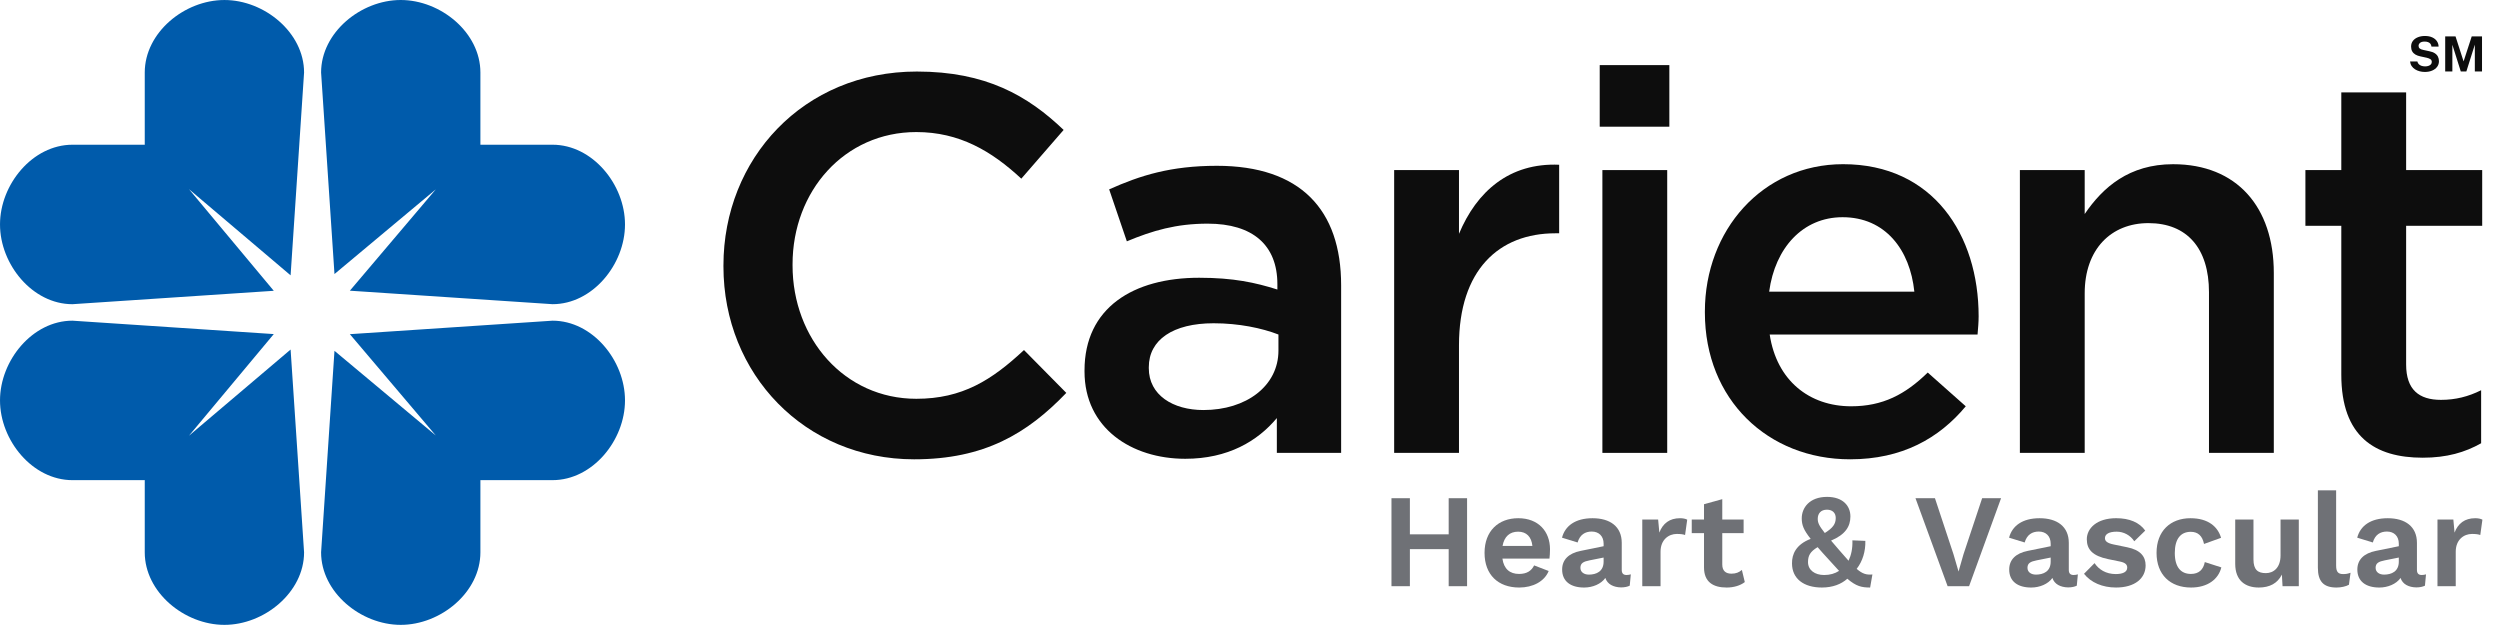
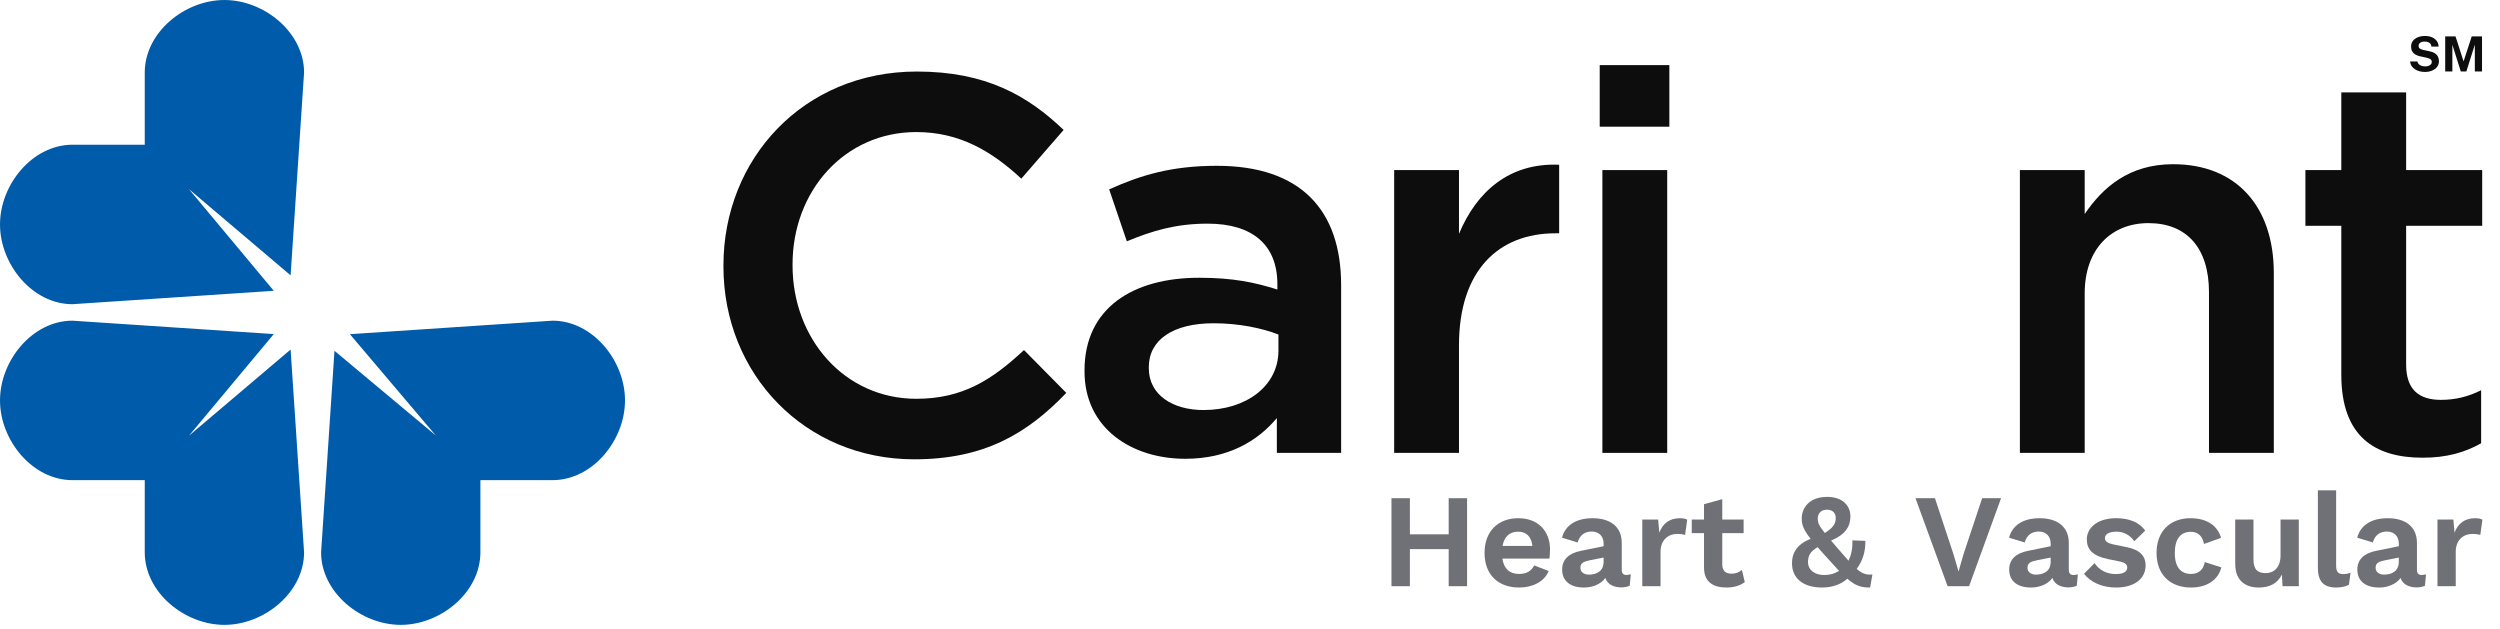
<svg xmlns="http://www.w3.org/2000/svg" fill="none" height="70" viewBox="0 0 278 70" width="278">
  <g clip-rule="evenodd" fill-rule="evenodd">
    <path d="m101.655 51.075c7.804 0 12.569-2.859 16.918-7.385l-4.706-4.765c-3.574 3.335-6.85 5.42-11.974 5.42-7.982 0-13.761-6.671-13.761-14.83v-.119c0-8.159 5.778-14.711 13.761-14.711 4.765 0 8.34 2.084 11.676 5.182l4.707-5.42c-3.992-3.812-8.639-6.492-16.323-6.492-12.63 0-21.506 9.708-21.506 21.56v.119c0 11.971 9.055 21.441 21.208 21.441z" fill="#0d0d0d" />
    <path d="m149.134 50.361v-18.642c0-8.398-4.529-13.282-13.821-13.282-5.124 0-8.519 1.072-11.975 2.621l1.967 5.777c2.859-1.191 5.481-1.965 8.995-1.965 5.004 0 7.745 2.382 7.745 6.73v.596c-2.444-.774-4.886-1.31-8.699-1.31-7.327 0-12.748 3.335-12.748 10.304v.119c0 6.313 5.242 9.708 11.2 9.708 4.766 0 8.042-1.966 10.187-4.527v3.871zm-6.971-11.376c0 3.931-3.574 6.611-8.34 6.611-3.396 0-6.076-1.668-6.076-4.646v-.119c0-3.038 2.68-4.884 7.209-4.884 2.799 0 5.361.536 7.207 1.251z" fill="#0d0d0d" />
    <path d="m155.03 50.361h7.209v-11.971c0-8.338 4.409-12.448 10.722-12.448h.417v-7.623c-5.539-.238-9.174 2.978-11.139 7.683v-7.088h-7.209z" fill="#0d0d0d" />
    <path d="m177.888 14.089h7.744v-6.849h-7.744zm.298 36.271h7.208v-31.447h-7.208z" fill="#0d0d0d" />
-     <path d="m205.726 51.075c5.778 0 9.889-2.323 12.867-5.896l-4.229-3.752c-2.502 2.442-5.004 3.752-8.518 3.752-4.647 0-8.282-2.859-9.056-7.981h23.114c.06-.715.12-1.37.12-2.025 0-9.053-5.064-16.915-15.072-16.915-8.996 0-15.369 7.385-15.369 16.379v.119c0 9.708 7.029 16.319 16.143 16.319zm-8.996-18.642c.656-4.884 3.753-8.279 8.162-8.279 4.765 0 7.506 3.633 7.983 8.279z" fill="#0d0d0d" />
    <path d="m224.611 50.361h7.207v-17.748c0-4.884 2.919-7.802 7.089-7.802 4.289 0 6.732 2.799 6.732 7.683v17.868h7.208v-20.012c0-7.326-4.11-12.09-11.199-12.09-4.886 0-7.805 2.561-9.83 5.539v-4.884h-7.207z" fill="#0d0d0d" />
    <path d="m269.408 50.897c2.681 0 4.706-.596 6.494-1.608v-5.896c-1.431.715-2.861 1.072-4.469 1.072-2.442 0-3.871-1.132-3.871-3.931v-15.426h8.458v-6.194h-8.458v-8.636h-7.209v8.636h-3.992v6.194h3.992v16.557c0 6.909 3.753 9.232 9.055 9.232z" fill="#0d0d0d" />
    <path d="m161.093 55.401v4.017h-4.314v-4.017h-2.047v9.784h2.047v-4.121h4.314v4.121h2.046v-9.784z" fill="#6f7176" />
    <path d="m172.361 61.079c0-1.986-1.29-3.454-3.529-3.454-2.209 0-3.75 1.423-3.75 3.854 0 2.431 1.511 3.854 3.854 3.854 1.512 0 2.802-.667 3.277-1.838l-1.617-.623c-.296.593-.8.949-1.675.949-1.022 0-1.69-.548-1.853-1.705h5.233c.03-.267.06-.637.06-1.038zm-3.544-1.957c.919 0 1.482.563 1.586 1.586h-3.32c.193-1.052.8-1.586 1.734-1.586z" fill="#6f7176" />
-     <path d="m180.872 63.94c-.356 0-.534-.178-.534-.563v-3.009c0-1.823-1.305-2.742-3.247-2.742-1.927 0-3.055.86-3.396 2.164l1.735.534c.253-.875.846-1.216 1.572-1.216.785 0 1.32.504 1.32 1.349v.282l-2.551.519c-1.334.267-2.061.978-2.061 2.075 0 1.304.935 2.001 2.446 2.001.935 0 1.883-.385 2.358-1.067.223.697.904 1.038 1.749 1.052.401 0 .727-.074.964-.193l.119-1.26c-.133.044-.311.074-.474.074zm-4.197-.044c-.519 0-.934-.267-.934-.756 0-.519.341-.697 1.024-.83l1.556-.311v.46c0 1.082-.801 1.438-1.646 1.438z" fill="#6f7176" />
+     <path d="m180.872 63.94c-.356 0-.534-.178-.534-.563v-3.009c0-1.823-1.305-2.742-3.247-2.742-1.927 0-3.055.86-3.396 2.164l1.735.534c.253-.875.846-1.216 1.572-1.216.785 0 1.32.504 1.32 1.349v.282l-2.551.519c-1.334.267-2.061.978-2.061 2.075 0 1.304.935 2.001 2.446 2.001.935 0 1.883-.385 2.358-1.067.223.697.904 1.038 1.749 1.052.401 0 .727-.074.964-.193l.119-1.26zm-4.197-.044c-.519 0-.934-.267-.934-.756 0-.519.341-.697 1.024-.83l1.556-.311v.46c0 1.082-.801 1.438-1.646 1.438z" fill="#6f7176" />
    <path d="m182.621 65.185h2.032v-3.839c0-1.334.904-1.972 1.808-1.972.46 0 .712.044.919.119l.238-1.705c-.178-.104-.475-.163-.801-.163-1.156 0-1.913.578-2.298 1.601l-.134-1.453h-1.764z" fill="#6f7176" />
    <path d="m193.697 63.377c-.312.267-.653.415-1.157.415-.638 0-1.023-.311-1.023-1.023v-3.483h2.373v-1.512h-2.373v-2.268l-2.031.563v1.705h-1.364v1.512h1.364v3.81c0 1.631 1.023 2.238 2.52 2.238.786 0 1.527-.222 2.016-.608z" fill="#6f7176" />
    <path d="m208.212 63.881c-.667.059-1.097-.059-1.75-.623.668-.86.994-1.957.964-3.113l-1.438-.059c.03.919-.133 1.645-.43 2.268l-1.067-1.216c-.341-.385-.623-.726-.876-1.023 1.587-.667 2.15-1.571 2.15-2.683 0-1.201-.859-2.179-2.594-2.179-1.958 0-2.817 1.216-2.817 2.386 0 .741.208 1.29.993 2.283-1.631.623-2.09 1.705-2.076 2.728 0 1.69 1.291 2.683 3.322 2.683 1.201 0 2.15-.371 2.831-.978.979.845 1.602.978 2.535.978zm-5.056-7.204c.593 0 .978.341.978.919 0 .682-.326 1.112-1.216 1.675-.667-.845-.785-1.156-.785-1.586 0-.578.341-1.008 1.023-1.008zm-2.105 5.826c0-.712.236-1.156 1.067-1.66.355.415.786.889 1.304 1.453.415.46.771.86 1.082 1.186-.459.296-.993.46-1.66.46-1.038 0-1.793-.548-1.793-1.438z" fill="#6f7176" />
    <path d="m222.519 55.401h-2.105l-2.076 6.241-.548 1.912-.564-1.927-2.06-6.226h-2.165l3.573 9.784h2.387z" fill="#6f7176" />
    <path d="m230.586 63.94c-.357 0-.535-.178-.535-.563v-3.009c0-1.823-1.304-2.742-3.246-2.742-1.928 0-3.055.86-3.396 2.164l1.735.534c.252-.875.845-1.216 1.571-1.216.787 0 1.32.504 1.32 1.349v.282l-2.55.519c-1.335.267-2.061.978-2.061 2.075 0 1.304.934 2.001 2.447 2.001.934 0 1.882-.385 2.357-1.067.222.697.905 1.038 1.749 1.052.401 0 .727-.074.964-.193l.119-1.26c-.134.044-.312.074-.474.074zm-4.196-.044c-.519 0-.935-.267-.935-.756 0-.519.342-.697 1.023-.83l1.557-.311v.46c0 1.082-.801 1.438-1.645 1.438z" fill="#6f7176" />
    <path d="m235.3 65.333c2.12 0 3.292-1.038 3.292-2.461 0-.993-.579-1.72-2.046-2.016l-1.512-.311c-.727-.148-.964-.385-.964-.697 0-.46.459-.726 1.304-.726.772 0 1.513.385 1.958 1.067l1.216-1.186c-.639-.904-1.751-1.379-3.233-1.379-2.165 0-3.262 1.141-3.262 2.342 0 1.141.653 1.853 2.372 2.209l1.306.267c.651.133.815.371.815.682 0 .489-.504.712-1.276.712-1.082 0-1.883-.504-2.356-1.216l-1.172 1.186c.771.978 2.061 1.527 3.558 1.527z" fill="#6f7176" />
    <path d="m243.589 57.625c-2.24 0-3.781 1.423-3.781 3.854 0 2.431 1.527 3.854 3.839 3.854 1.839 0 3.04-.919 3.366-2.238l-1.839-.593c-.162.845-.667 1.319-1.541 1.319-1.112 0-1.795-.741-1.795-2.327 0-1.556.639-2.357 1.78-2.357.801 0 1.29.46 1.468 1.349l1.897-.682c-.355-1.216-1.408-2.179-3.394-2.179z" fill="#6f7176" />
    <path d="m251.179 65.333c1.202 0 2.076-.46 2.566-1.438l.074 1.29h1.808v-7.412h-2.03v3.987c0 1.379-.787 1.972-1.631 1.972-.89 0-1.38-.371-1.38-1.527v-4.432h-2.03v4.921c0 1.883 1.141 2.639 2.623 2.639z" fill="#6f7176" />
    <path d="m259.778 54.527h-2.03v8.598c0 1.542.637 2.209 2.075 2.209.489 0 1.053-.119 1.379-.311l.178-1.334c-.326.118-.49.148-.831.148-.548 0-.771-.252-.771-.934z" fill="#6f7176" />
    <path d="m269.298 63.94c-.356 0-.534-.178-.534-.563v-3.009c0-1.823-1.304-2.742-3.247-2.742-1.928 0-3.054.86-3.395 2.164l1.734.534c.252-.875.845-1.216 1.572-1.216.786 0 1.319.504 1.319 1.349v.282l-2.549.519c-1.335.267-2.062.978-2.062 2.075 0 1.304.934 2.001 2.447 2.001.934 0 1.883-.385 2.358-1.067.222.697.904 1.038 1.749 1.052.401 0 .726-.074.964-.193l.118-1.26c-.134.044-.311.074-.474.074zm-4.196-.044c-.519 0-.934-.267-.934-.756 0-.519.341-.697 1.022-.83l1.557-.311v.46c0 1.082-.8 1.438-1.645 1.438z" fill="#6f7176" />
    <path d="m271.047 65.185h2.031v-3.839c0-1.334.905-1.972 1.809-1.972.46 0 .712.044.92.119l.237-1.705c-.178-.104-.475-.163-.8-.163-1.158 0-1.913.578-2.298 1.601l-.134-1.453h-1.765z" fill="#6f7176" />
-     <path d="m37.194 30.474-1.488-22.41c0-4.446 4.419-8.064 8.855-8.064 4.445 0 8.86 3.618 8.86 8.064v8.029h8.024c4.442 0 8.055 4.421 8.055 8.867 0 4.446-3.613 8.865-8.055 8.865l-22.54-1.5 9.556-11.268z" fill="#005bab" />
    <path d="m16.096 16.113v-8.049c0-4.445 4.417-8.063 8.86-8.063 4.438 0 8.857 3.618 8.857 8.063l-1.498 22.553-11.303-9.585 9.433 11.304-22.39 1.49c-4.441 0-8.054-4.42-8.054-8.866 0-4.446 3.613-8.867 8.054-8.867h8.022z" fill="#005bab" />
    <path d="m37.194 39.011-1.488 22.41c0 4.446 4.419 8.064 8.855 8.064 4.445 0 8.86-3.618 8.86-8.064v-8.029h8.024c4.442 0 8.055-4.421 8.055-8.867 0-4.446-3.613-8.865-8.055-8.865l-22.54 1.5 9.556 11.268z" fill="#005bab" />
    <path d="m16.096 53.373v8.049c0 4.445 4.417 8.063 8.86 8.063 4.438 0 8.857-3.618 8.857-8.063l-1.498-22.553-11.303 9.585 9.433-11.304-22.39-1.49c-4.441 0-8.054 4.42-8.054 8.866 0 4.446 3.613 8.867 8.054 8.867h8.022z" fill="#005bab" />
  </g>
  <path d="m269.635 8c-.195 0-.385-.024-.571-.073-.186-.049-.356-.121-.509-.218-.153-.097-.28-.218-.379-.364-.097-.146-.156-.316-.176-.512h.81c.027.119.078.218.154.299.077.081.177.143.298.186.122.043.262.065.419.065.125 0 .243-.018.355-.054s.203-.091.273-.164c.071-.074.106-.166.106-.278 0-.133-.049-.233-.146-.299-.098-.068-.23-.122-.398-.162l-.734-.159c-.207-.043-.389-.11-.544-.199-.153-.092-.272-.21-.355-.356-.083-.147-.124-.326-.124-.536 0-.243.066-.452.2-.628.135-.176.319-.311.55-.404.232-.095.493-.143.782-.143.327 0 .602.053.826.159.225.104.398.246.517.426.119.178.18.376.181.596h-.79c-.015-.135-.056-.243-.125-.323-.068-.083-.157-.142-.265-.178-.107-.038-.228-.057-.366-.057-.236 0-.408.048-.517.143-.108.095-.162.206-.162.332 0 .119.04.215.122.288.083.072.215.127.398.164l.679.146c.253.049.458.126.615.232.157.104.271.231.344.38.072.149.108.316.108.501 0 .235-.068.443-.203.623-.134.178-.319.317-.555.418-.237.101-.509.151-.818.151z" fill="#0d0d0d" />
  <path d="m271.906 7.946v-3.898h1.148l.896 2.779.905-2.779h1.145v3.898h-.799v-2.981l-.942 2.981h-.62l-.937-2.968v2.968z" fill="#0d0d0d" />
</svg>